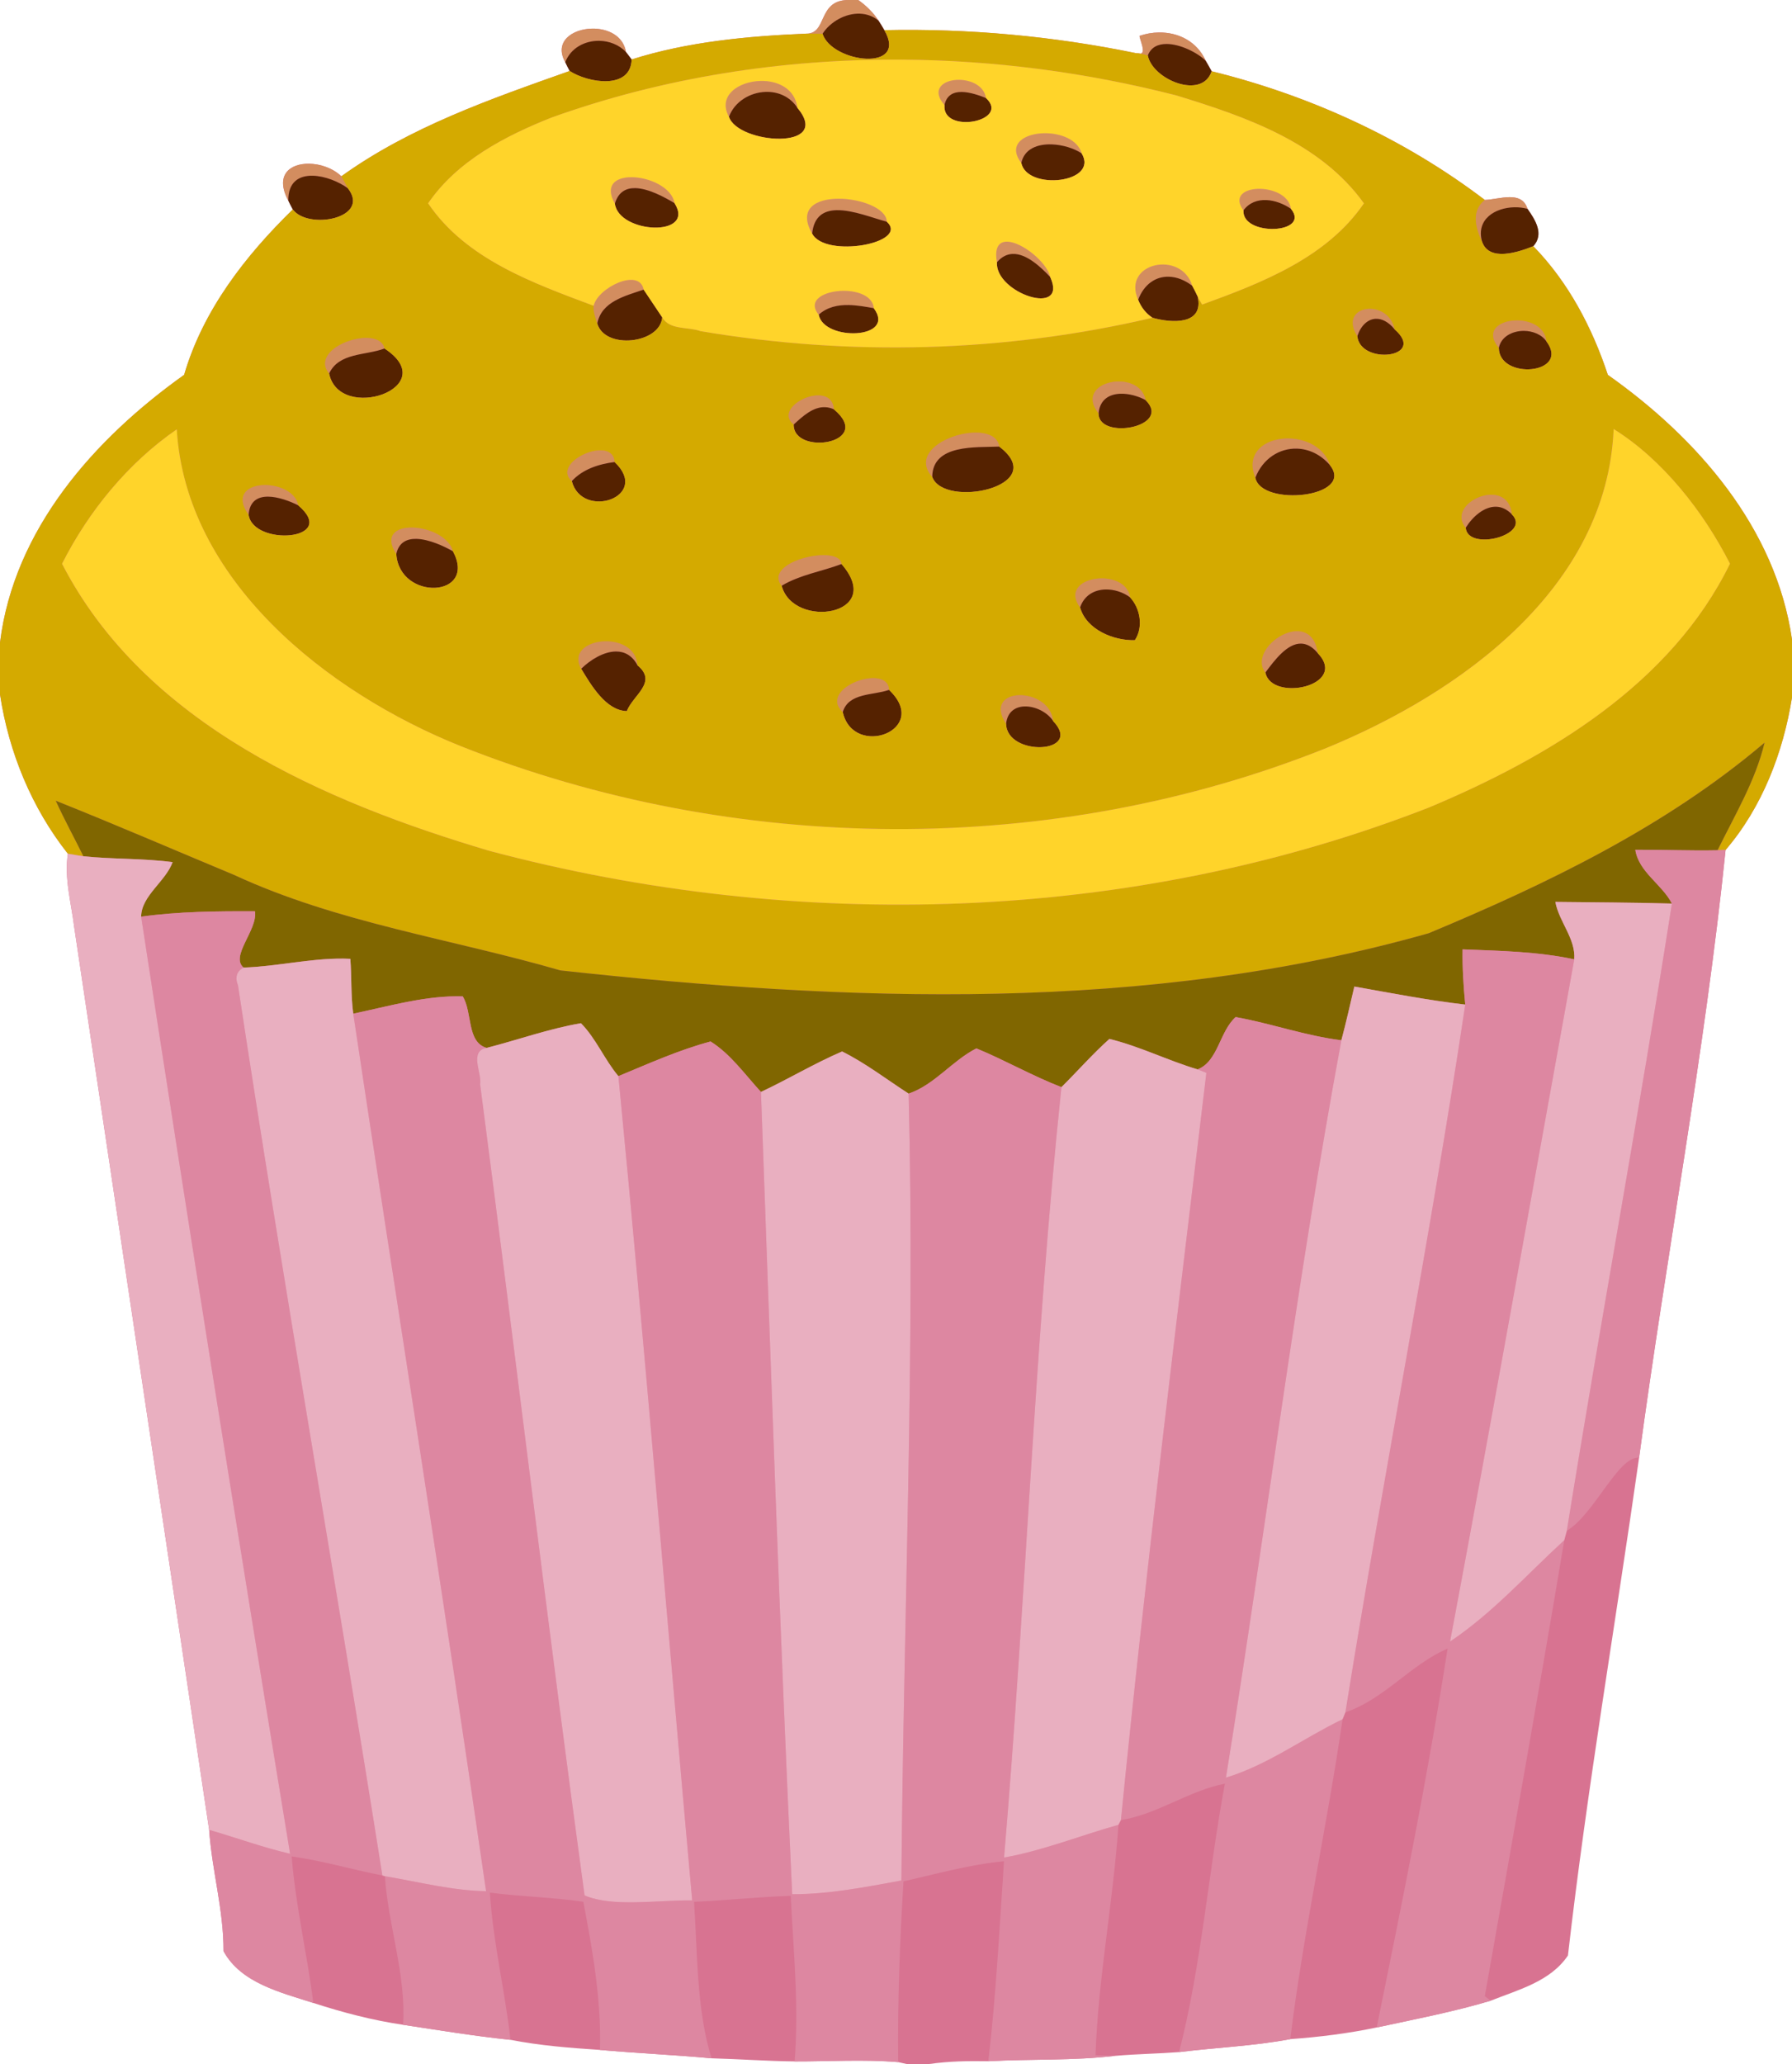
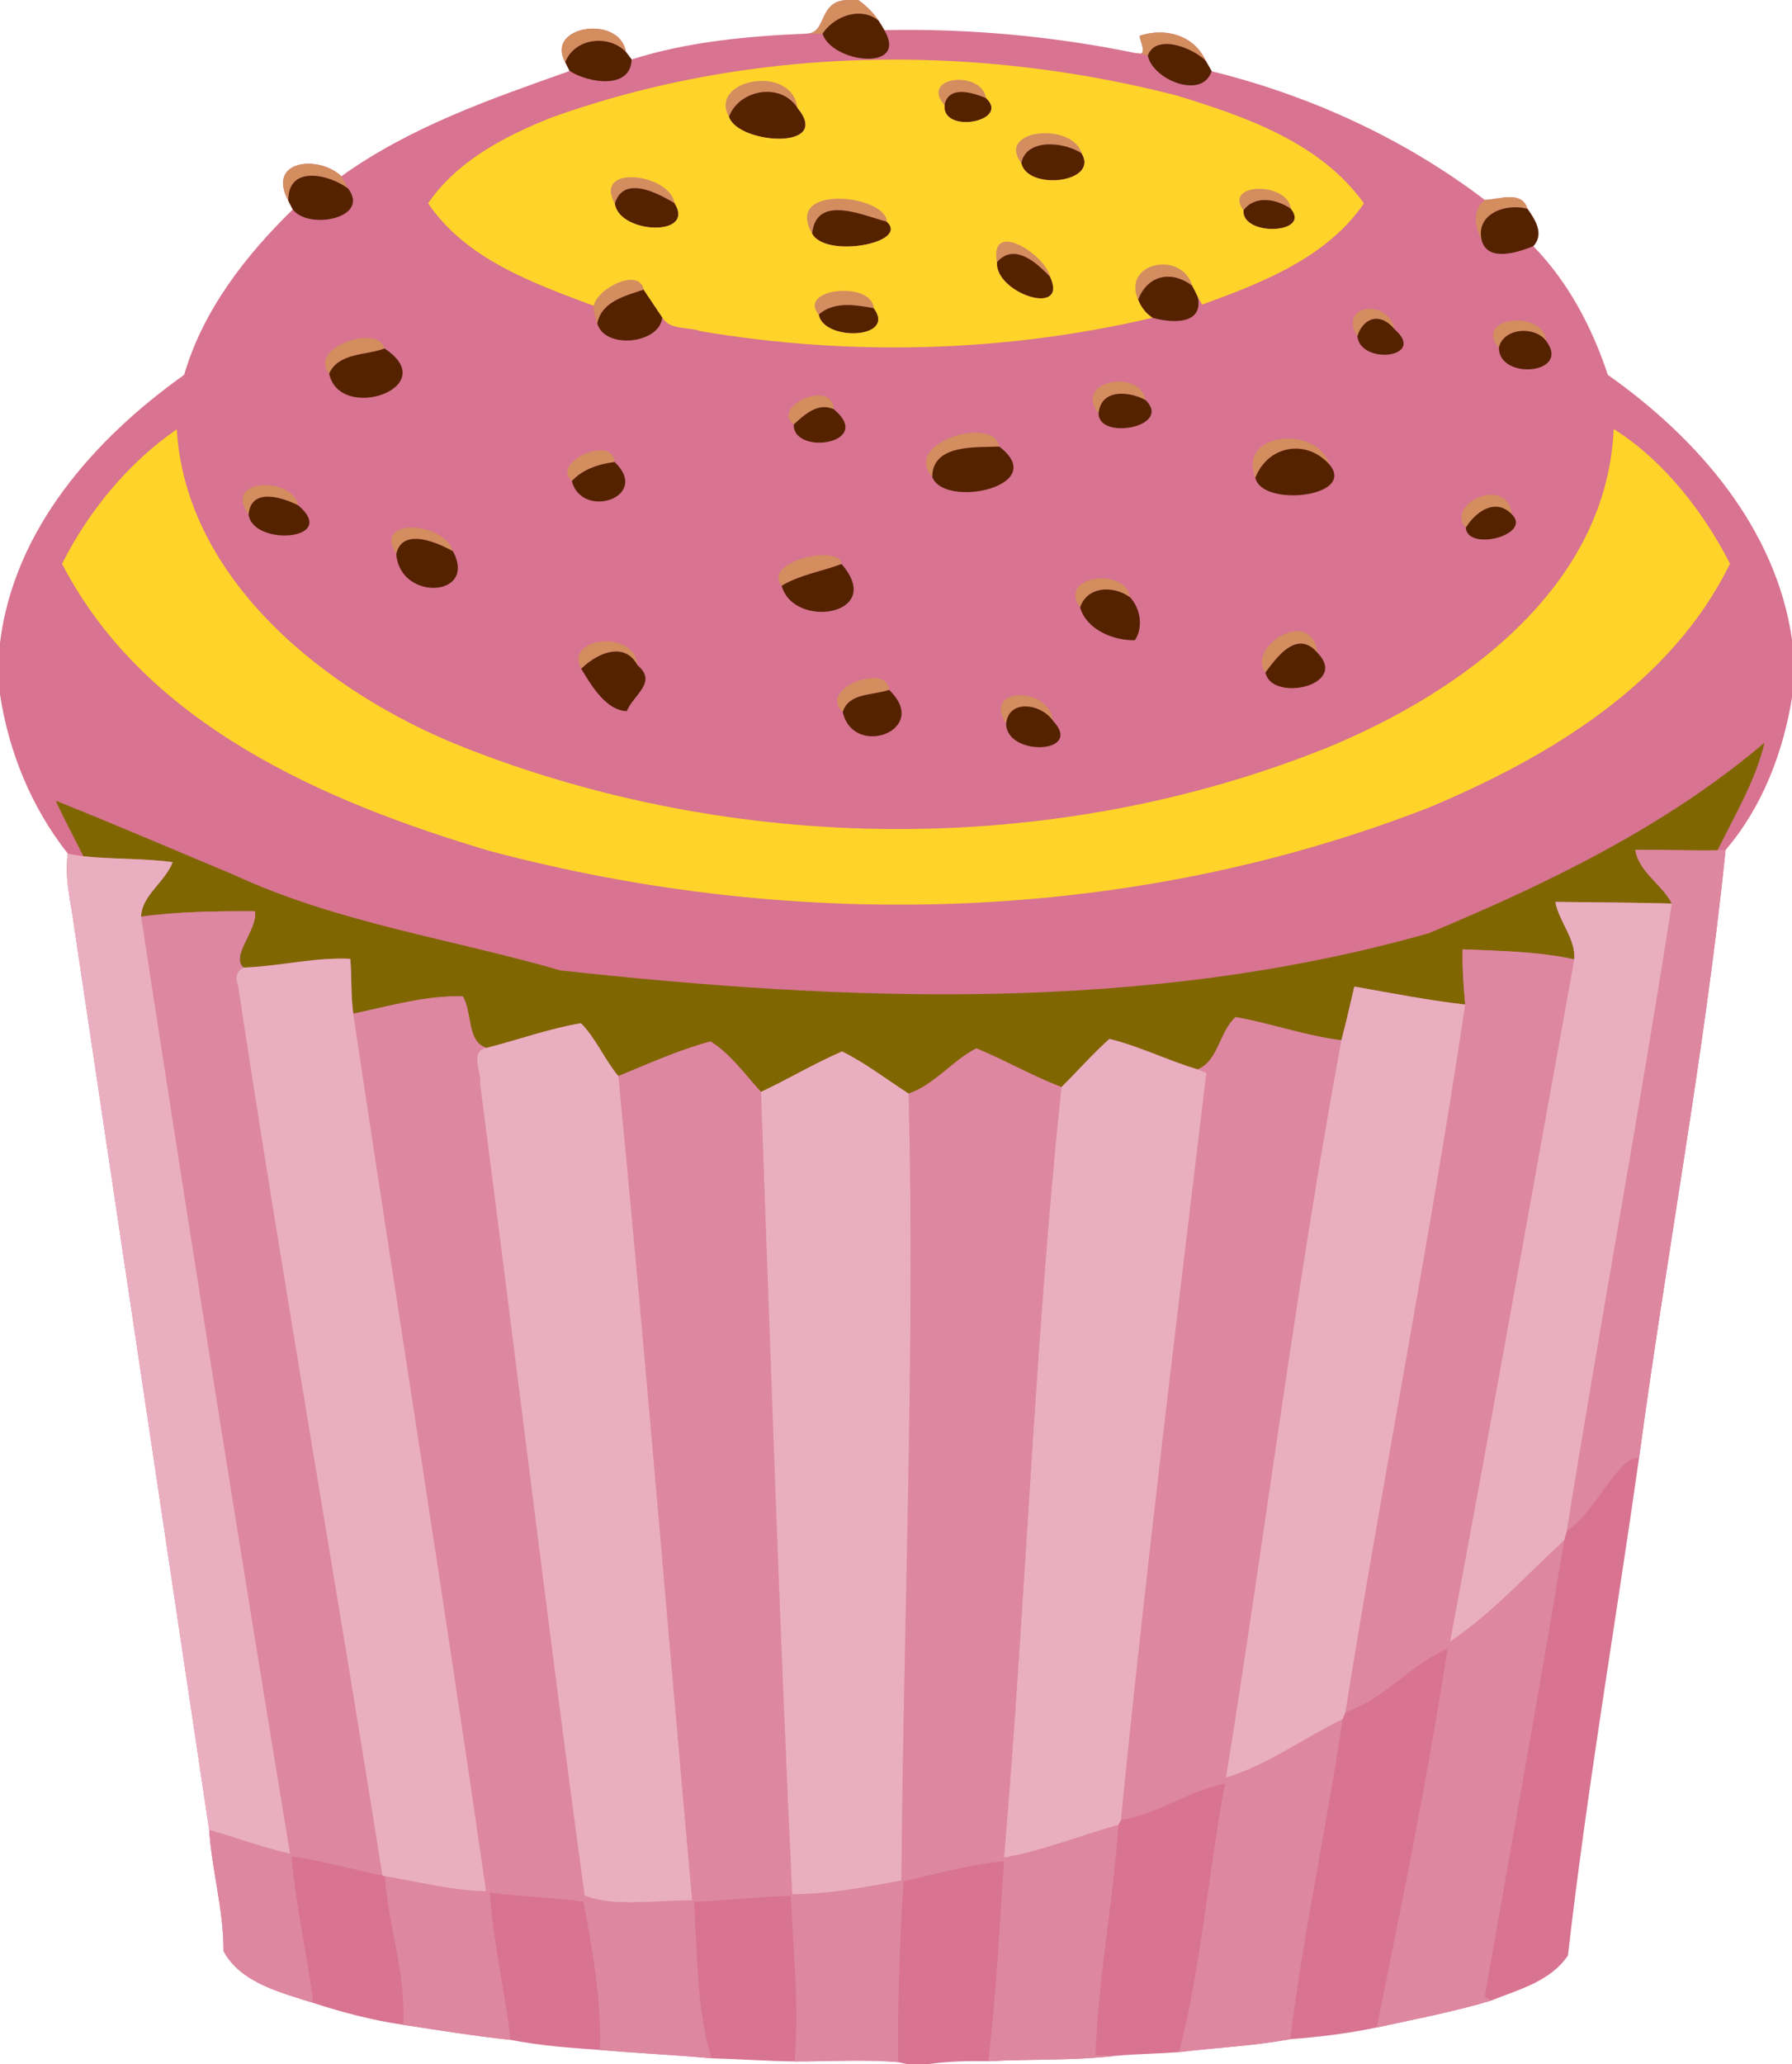
<svg xmlns="http://www.w3.org/2000/svg" width="582pt" height="670pt" version="1.1" viewBox="0 0 582 670">
  <path d="m275.31 0c-9.83 0.21-6.579 10.96-13.419 10.92-19.04 0.81-38.54 2.6-56.75 8.38-0.61-0.82-1.23-1.63-1.85-2.43-0.879-5.355-6.041-7.668-11.009-7.577-6.388 0.117-12.459 4.207-8.702 10.906 0.46 0.96 0.93 1.901 1.43 2.841-25.65 9.08-51.859 18.159-74.159 34.189-2.692-2.614-6.795-4.033-10.494-4.081-6.164-0.08-11.203 3.648-6.716 12.011 0.45 0.96 0.94 1.901 1.45 2.831-15.379 15.021-29.15 32.66-35.29 53.69-29.14 20.75-55.23 50.08-59.8 86.9v16.841c2.86 18.77 10.251 36.779 22.041 51.709-1.22 7.98 1.08 15.871 2.05 23.761 14.59 97.71 29.239 195.41 43.839 293.11 0.89 13.2 4.741 26.099 4.661 39.359 5.67 10.4 18.609 13.4 29.169 16.82 9.51 3.09 19.231 5.641 29.141 7.091 11.61 1.75 23.201 3.67 34.891 4.88 9.58 1.89 19.329 2.63 29.059 3.28 12.07 1.08 24.18 1.59 36.25 2.72 8.99 0.24 17.959 0.919 26.959 1.009 11.21 0.03 22.46-0.719 33.65 0.231 0.69 0.15 2.051 0.459 2.731 0.609h7.359c6.35-0.91 12.77-1.02 19.18-0.9 13.76-0.76 27.711-0.149 41.361-1.759 6.85-0.6 13.74-0.68 20.6-1.2 12.02-1.5 24.189-1.971 36.109-4.211 9.43-0.68 18.82-1.849 28.07-3.789 12.4-2.67 24.879-5.071 37.039-8.691 8.96-3.57 19.38-6.21 25.07-14.67 6.2-54.05 15.461-107.75 23.111-161.62 8.84-65.64 21.429-132.25 28.089-197.26 11.87-13.81 18.71-31.65 21.57-49.5v-18.791c-5.22-36.26-30.799-65.449-59.809-85.919-5.1-15.37-12.791-30.06-24.211-41.77 3.59-3.95 0.63-8.55-1.88-12.12-0.955-3.05-3.223-3.814-5.852-3.797-2.629 0.018-5.619 0.817-8.019 0.897-26.22-19.93-56.8-33.91-88.72-41.77-0.63-1.14-1.249-2.29-1.919-3.4-2.805-6.27-8.879-9.266-15.212-9.183-2.111 0.028-4.25 0.398-6.308 1.103 0.282 1.759 2.115 5.387 0.352 5.786 0-6.08e-4 -8e-3 -9.6e-4 -0.011-0.002-0.516-0.086-1.036-0.155-1.559-0.194-26.77-5.51-54.341-8.04-81.641-7.45-0.61-1.04-1.2-2.091-1.88-3.081-1.72-2.66-4.02-4.879-6.59-6.709z" fill="#d87391" />
  <path d="m275.31 0c-9.83 0.21-6.579 10.96-13.419 10.92 1.75-0.02 3.5 0.009 5.25 0.039 3.71-5.73 12.479-8.98 18.189-4.25-1.72-2.66-4.019-4.879-6.589-6.709h-3.431zm-83.03 9.294c-6.39 0.117-12.46 4.207-8.7 10.906 3-7.87 14.101-9.16 19.711-3.33-0.879-5.355-6.041-7.668-11.009-7.577zm184.1 1.253c-2.111 0.028-4.25 0.398-6.308 1.103 0.282 1.759 2.115 5.387 0.352 5.786 0.801 0.134 1.593 0.319 2.369 0.573 2.77-7.24 14.61-2.44 18.8 1.72-2.805-6.27-8.879-9.266-15.212-9.183zm-5.956 6.889c-0.52-0.087-1.044-0.156-1.572-0.195 0.709 0.235 1.21 0.277 1.572 0.195zm-58.9 8.483c-4.963-0.055-9.345 2.901-4.772 8.211 1.35-6.55 9.01-4.079 13.47-2.309-0.626-3.994-4.838-5.859-8.698-5.902zm-64.511 0.356c-7.112 0.163-14.046 4.772-10.261 11.645 3.23-8.81 16.71-11.37 22.22-2.93-0.79-6.278-6.43-8.841-11.96-8.715zm92.39 16.97c-6.547 0.012-12.397 3.471-7.7 9.675 1.7-8.21 14.069-6.84 19.609-3.12-1.304-4.489-6.817-6.564-11.909-6.555zm-239.04 9.903c-6.164-0.08-11.203 3.648-6.716 12.011-0.21-11.58 12.92-8.71 19.35-4.03-0.73-1.29-1.431-2.6-2.141-3.9-2.692-2.614-6.795-4.033-10.494-4.081zm104.66 4.377c-5.041 0.013-8.722 2.57-5.328 8.584 2.75-9.36 13.889-3.44 19.389-0.15-0.887-5.196-8.347-8.449-14.061-8.434zm203.6 3.778c-4.537 0.119-8.096 2.482-4.781 6.977 3.78-5.07 10.81-3.659 15.43-0.489-0.595-4.48-6.111-6.606-10.648-6.487zm81.626 2.7c-2.629 0.018-5.619 0.817-8.019 0.897-4.47 3.61-3.019 8.98-0.909 13.52-2.48-8.92 7.6-12.59 14.78-10.62-0.955-3.05-3.223-3.814-5.852-3.797zm-217.95 0.506c-7.206 0.02-13.217 3.171-8.542 11.311 1.33-12.97 16.601-5.821 24.261-3.841-0.11-4.38-8.512-7.49-15.719-7.47zm54.725 13.939c-2.523-9e-3 -4.113 1.808-3.247 6.672 5.63-6.53 13.07 0.309 17.32 4.839-1.037-4.823-9.257-11.494-14.073-11.511zm50.775 7.411c-5.774-0.08-11.332 4.286-8.161 11.441 3.06-8.13 10.969-9.63 17.589-4.5-1.426-4.749-5.478-6.886-9.428-6.941zm-172.84 4.991c-4.524-0.012-11.232 4.343-12.153 8.42-0.14 1.98 0.551 3.88 1.161 5.73 1.4-7.2 9.149-8.931 15.059-10.991-0.406-2.247-2.011-3.154-4.067-3.159zm68.986 3.561c-6.07 0.027-12.001 2.937-8.058 7.73 4.95-4.42 11.899-3.171 17.889-2.091-0.306-3.938-5.11-5.66-9.831-5.639zm171.1 5.847c-4.228-0.088-7.831 3.155-4.231 8.842 2-6.03 7.43-7.88 12.13-2.17-0.945-4.519-4.61-6.603-7.898-6.672zm47.747 3.761c-5.603-0.056-10.755 3.283-6.019 8.891 1.26-6.43 11.78-7.349 15.47-2.069-0.464-4.681-5.094-6.779-9.452-6.822zm-374.24 5.689c-6.957 0.19-16.475 5.607-11.677 11.533 3.21-6.85 11.861-5.791 17.991-8.111-0.519-2.516-3.152-3.508-6.314-3.422zm244.68 14.131c-5.807 0.049-11.436 4.082-6.461 10.341 0.72-8 9.871-7.26 15.291-4.28-0.8-4.262-4.856-6.094-8.83-6.061zm-97.212 4.52c-5.552-0.204-13.301 5.346-8.269 9.45 3.64-3.36 7.9-7.26 13.07-4.93-0.209-3.147-2.278-4.428-4.802-4.52zm50.798 12.073c-8.743 0.031-20.91 6.626-14.077 14.347 0.14-10.71 14.2-9.469 21.77-9.809-0.453-3.209-3.72-4.552-7.694-4.537zm101.6 1.906c-7.292-0.065-14.046 4.395-10.733 12.731 4.11-10.55 16.739-12.771 24.239-4.061-1.837-5.832-7.835-8.62-13.506-8.67zm-223.65 3.848c-5.709 0.144-13.858 5.707-9.08 9.983 3.54-3.88 8.819-5.551 13.909-6.191-0.144-2.803-2.235-3.857-4.83-3.792zm-108.92 11.28c-5.341 0.085-9.694 3.185-5.125 9.634 0.63-8.91 10.78-5.74 16.12-3.05-0.802-4.388-6.283-6.66-10.995-6.584zm398.09 3.156c-5.704 0.234-12.116 5.625-7.922 10.669 3.36-5.35 9.74-9.731 14.98-4.331-0.469-4.763-3.636-6.478-7.058-6.338zm-349.95 10.639c-5.264-0.126-9.223 2.459-5.298 8.559 1.88-8.61 13.189-3.84 18.419-0.85-1.29-4.745-7.857-7.583-13.12-7.709zm133.32 8.95c-7.203 0.068-17.818 4.429-13.459 9.916 5.94-3.57 13.021-4.62 19.441-7.05-0.138-2.041-2.707-2.897-5.981-2.866zm90.098 7.533c-5.616 0.165-10.828 3.658-6.638 9.412 2.41-7.06 10.999-7.101 16.239-3.261-0.621-4.397-5.233-6.28-9.602-6.152zm63.484 17.148c-6.37 0.293-14.034 8.052-9.933 13.394 4.19-5.66 10.5-13.931 17-6.291-0.749-5.362-3.731-7.257-7.067-7.103zm-224.45 3.28c-5.597 0.157-10.732 3.497-7.688 8.905 4.98-4.91 13.98-9.13 18.28-1.12-0.356-5.583-5.654-7.923-10.592-7.784zm87.022 11.944c-6.337 0.08-15.461 5.63-9.769 11.02 1.9-6.37 10.01-5.369 15.03-7.209-0.075-2.753-2.38-3.847-5.261-3.811zm47.54 5.55c-4.662 0.12-8.199 3.184-4.259 9.289 0.86-8.34 11.689-6.379 15.269-0.909-0.56-5.675-6.347-8.5-11.009-8.38z" fill="#d38d5f" />
  <path d="m279.33 4.445c-4.7-0.192-9.64 2.575-12.19 6.514 3.07 9.49 28.009 12.501 20.069-1.169-0.61-1.04-1.2-2.091-1.88-3.081-1.784-1.478-3.867-2.177-6.002-2.264zm-84.683 8.808c-4.648-0.08-9.284 2.274-11.066 6.947 0.46 0.96 0.93 1.901 1.43 2.841 6.04 3.91 19.841 6.169 20.131-3.741-0.61-0.82-1.23-1.63-1.85-2.43-2.279-2.368-5.465-3.563-8.645-3.617zm184.2 1.022c-2.708-0.003-5.022 1.019-6.061 3.734 1.44 7.76 17.619 14.53 20.719 5.12-0.63-1.14-1.249-2.29-1.919-3.4-2.619-2.6-8.226-5.45-12.739-5.455zm-130.16 15.556c-5.06 0.155-10.121 3.133-11.938 8.089 2.93 8.9 33.88 11.06 22.22-2.93-2.411-3.692-6.347-5.28-10.283-5.159zm63.631 0.023c-2.641-0.02-4.894 1-5.569 4.275-0.81 9.58 21.62 5.231 13.47-2.309-2.23-0.885-5.26-1.946-7.902-1.966zm29.264 17.017c-4.594-0.157-8.927 1.43-9.883 6.048 1.89 9.04 25.339 6.53 19.609-3.12-2.424-1.627-6.154-2.806-9.727-2.928zm-239.98 10.173c-4.414-0.109-8.066 1.964-7.955 8.116 0.45 0.96 0.94 1.901 1.45 2.831 5.04 6.77 25.44 2.839 17.9-6.861-3.014-2.194-7.501-3.99-11.395-4.086zm104.66 4.023c-2.946-0.04-5.447 1.24-6.564 5.042 1.29 9.78 26.339 11 19.389-0.15-3.266-1.953-8.52-4.833-12.825-4.892zm204.99 3.878c-2.808-0.115-5.51 0.799-7.4 3.334-0.55 8.58 22.04 7.681 15.43-0.489-2.31-1.585-5.222-2.73-8.03-2.845zm80.617 2.339c-6.276 0.107-12.552 3.888-10.538 11.136 2.26 6.61 11.619 3.5 16.659 1.5 3.59-3.95 0.63-8.55-1.88-12.12-1.346-0.369-2.794-0.54-4.242-0.516zm-220.15 0.948c-4.114 0.09-7.365 1.913-7.947 7.588 4.2 8.14 31.771 3.119 24.261-3.841-4.309-1.114-11.025-3.863-16.314-3.747zm57.142 14.202c-1.758 0.07-3.485 0.849-5.069 2.686-0.67 10.06 23.22 17.969 17.32 4.839-3.055-3.256-7.758-7.705-12.252-7.525zm50.714 7.392c-4.202-0.098-8.009 2.392-9.922 7.473 0.93 2.39 2.499 4.44 4.659 5.85 6.36 1.81 16.769 2.34 14.659-6.92-0.57-1.15-1.1-2.32-1.73-3.43-2.482-1.924-5.146-2.914-7.667-2.973zm-170.53 4.183c-5.91 2.06-13.659 3.791-15.059 10.991 2.43 8.57 20.36 6.62 21.1-1.97-1.99-3.03-4.051-6-6.041-9.02zm66.584 5.014c-3.523-0.062-6.939 0.631-9.723 3.117 1.61 8.72 25.399 8.029 17.889-2.091-2.621-0.472-5.425-0.978-8.166-1.027zm171.1 4.47c-2.555 0.145-4.766 2.214-5.891 5.606 0.87 9.49 22.7 7.11 12.13-2.17-2.056-2.498-4.252-3.549-6.239-3.436zm48.122 3.919c-3.705 7e-3 -7.344 1.88-8.053 5.497 0.04 10.57 23.34 8.561 15.47-2.069-1.614-2.31-4.536-3.434-7.417-3.428zm-369.96 5.717c-6.13 2.32-14.781 1.261-17.991 8.111 3.27 16.13 37.231 4.539 17.991-8.111zm238.96 14.689c-3.575 0.126-6.648 1.861-7.053 6.361-0.08 8.84 24.071 4.44 15.291-4.28-2.371-1.304-5.457-2.179-8.238-2.081zm-95.817 4.362c-3.932-0.188-7.299 2.898-10.256 5.628-0.17 10.23 26.32 6.19 13.07-4.93-0.969-0.437-1.907-0.655-2.814-0.698zm56.505 12.789c-7.57 0.34-21.63-0.901-21.77 9.809 3.72 10.44 38.74 3.121 21.77-9.809zm96.644 0.661c-5.59-0.153-11.033 3.175-13.474 9.439 1.96 9.58 32.499 6.379 24.239-4.061-3.047-3.538-6.941-5.273-10.766-5.378zm-221.56 4.35c-5.09 0.64-10.369 2.311-13.909 6.191 3.32 12.71 25.829 5.139 13.909-6.191zm-112.58 11.24c-3.284-0.015-5.979 1.42-6.294 5.875 1.48 10.32 29.52 8.37 16.12-3.05-2.67-1.345-6.543-2.81-9.827-2.825zm398.86 3.269c-3.813-0.102-7.551 3.119-9.861 6.797 0.58 7.82 21.65 2.379 14.98-4.331-1.637-1.688-3.385-2.419-5.119-2.466zm-350.61 10.439c-3.134-0.086-5.76 1.121-6.583 4.888 1 15.36 26.439 14.27 18.419-0.85-2.942-1.682-7.807-3.927-11.836-4.037zm138.02 8.158c-6.42 2.43-13.501 3.48-19.441 7.05 3.8 14.25 33.951 9.63 19.441-7.05zm85.716 8.27c-3.57 0.088-6.88 1.838-8.236 5.809 2.04 7.29 10.989 10.84 17.789 10.65 2.81-4.19 1.81-10.291-1.55-13.911-2.292-1.68-5.226-2.617-8.003-2.548zm63.558 17.566c-4.485-0.112-8.593 5.305-11.605 9.373 1.91 9.71 27.16 4.369 17-6.291-1.828-2.149-3.64-3.039-5.395-3.083zm-222.52 2.562c-3.966 0.013-8.34 2.686-11.297 5.602 3.26 5.4 8.069 13.57 14.809 13.75 2.06-5.27 10.11-9.37 3.47-14.87-1.747-3.254-4.269-4.49-6.983-4.481zm88.673 12.452c-5.02 1.84-13.13 0.839-15.03 7.209 3.45 15.26 28.8 5.851 15.03-7.209zm44.028 5.381c-3.011 0.082-5.605 1.728-6.008 5.638 0.26 10.79 25.329 9.721 15.269-0.909-1.902-2.906-5.849-4.822-9.261-4.728z" fill="#520" />
-   <path d="m287.21 9.79c27.3-0.59 54.87 1.94 81.64 7.45 1.34 0.1 2.66 0.35 3.94 0.77 1.44 7.76 17.62 14.53 20.72 5.12 31.92 7.86 62.5 21.84 88.72 41.77-4.47 3.61-3.02 8.98-0.91 13.52 2.26 6.61 11.62 3.5 16.66 1.5 11.42 11.71 19.11 26.4 24.21 41.77 29.01 20.47 54.59 49.66 59.81 85.92v18.79c-2.86 17.85-9.7 35.69-21.57 49.5-0.66 0.02-1.96 0.08-2.61 0.11 5.59-11.42 12.26-22.43 15.27-34.94-32.05 27.23-70.46 45.77-109.1 61.88-91.64 25.98-188.2 22.33-281.98 12.06-35.35-10.24-72.43-15.44-106.01-31.01-19.29-8.04-38.49-16.33-57.89-24.07 2.77 6.12 6.02 12.01 8.98 18.03-1.69-0.25-3.36-0.55-5.05-0.83-11.79-14.93-19.18-32.94-22.04-51.71v-16.84c4.57-36.82 30.66-66.15 59.8-86.9 6.14-21.03 19.91-38.67 35.29-53.69 5.04 6.77 25.44 2.84 17.9-6.86-0.73-1.29-1.43-2.6-2.14-3.9 22.3-16.03 48.51-25.11 74.16-34.19 6.04 3.91 19.84 6.17 20.13-3.74 18.21-5.78 37.71-7.57 56.75-8.38 1.75-0.02 3.5 0.01 5.25 0.04 3.07 9.49 28.01 12.5 20.07-1.17m-108.07 28.36c-15.17 6.02-30.67 14.08-40.1 27.85 12.28 18.14 34.04 25.87 53.77 33.27-0.14 1.98 0.55 3.88 1.16 5.73 2.43 8.57 20.36 6.62 21.1-1.97 2.47 4.23 8.43 2.99 12.43 4.46 48.55 8.24 98.87 6.92 146.8-4.34 6.36 1.81 16.77 2.34 14.66-6.92 0.44 0.9 0.93 1.78 1.47 2.64 19.36-7.02 40.49-15.21 52.54-32.86-14.18-19.81-38.58-28.22-60.97-35.05-66.22-16.98-138.31-15.96-202.86 7.19m261.68 70.95c0.87 9.49 22.7 7.11 12.13-2.17-2.16-10.33-18.53-7.94-12.13 2.17m45.96 3.81c0.04 10.57 23.34 8.56 15.47-2.07-1.06-10.7-23.89-7.9-15.47 2.07m-379.9 8.33c3.27 16.13 37.23 4.54 17.99-8.11-1.66-8.05-24.97-0.51-17.99 8.11m249.9 12.94c-0.08 8.84 24.07 4.44 15.29-4.28-1.97-10.49-23.67-6.26-15.29 4.28m-99.02 3.63c-0.17 10.23 26.32 6.19 13.07-4.93-0.67-10.07-20.39-1.04-13.07 4.93m-200.36 1.56c-15.77 10.86-28.63 26.55-37.26 43.64 26.92 52.09 85.16 77.26 138.7 93.17 99.75 26.59 208.76 23.59 305.28-14.06 38.82-16.28 78.6-40.03 97.73-79.13-8.63-16.99-21.95-33.88-37.78-43.72-2.18 51.55-49.59 85.6-93.27 103.53-88.97 35.63-192.11 34.75-281.05-0.55-43.77-17.51-89.43-53.95-92.35-102.88m245.35 15.41c3.72 10.44 38.74 3.12 21.77-9.81-1.45-10.27-31.71-1.42-21.77 9.81m104.94 0.29c1.96 9.58 32.5 6.38 24.24-4.06-4.2-13.33-30.13-10.76-24.24 4.06m-222 1.1c3.32 12.71 25.83 5.14 13.91-6.19-0.46-8.97-20.86-0.03-13.91 6.19m-104.96 10.93c1.48 10.32 29.52 8.37 16.12-3.05-1.71-9.36-24.72-9.09-16.12 3.05m395.29 4.19c0.58 7.82 21.65 2.38 14.98-4.33-1.25-12.7-21.69-3.74-14.98 4.33m-347.33 8.53c1 15.36 26.44 14.27 18.42-0.85-2.58-9.49-26.27-11.35-18.42 0.85m125.16 10.32c3.8 14.25 33.95 9.63 19.44-7.05-0.44-6.53-25.78-0.93-19.44 7.05m96.92 7.03c2.04 7.29 10.99 10.84 17.79 10.65 2.81-4.19 1.81-10.29-1.55-13.91-1.42-10.05-23.69-6.97-16.24 3.26m60.19 21.13c1.91 9.71 27.16 4.37 17-6.29-2.18-15.6-23.25-1.85-17 6.29m-222.21-1.21c3.26 5.4 8.07 13.57 14.81 13.75 2.06-5.27 10.11-9.37 3.47-14.87-0.76-11.91-24.01-9.06-18.28 1.12m84.94 14.06c3.45 15.26 28.8 5.85 15.03-7.21-0.24-8.81-23.31-0.63-15.03 7.21m53.05 3.81c0.26 10.79 25.33 9.72 15.27-0.91-1.12-11.35-23.15-11.3-15.27 0.91z" fill="#d4aa00" />
  <path d="m292.84 19.356c-38.7-0.247-77.39 5.772-113.7 18.794-15.17 6.02-30.67 14.08-40.1 27.85 12.28 18.14 34.039 25.87 53.769 33.27 1.34-5.93 14.92-12.451 16.22-5.261 1.99 3.02 4.051 5.99 6.041 9.02 2.47 4.23 8.43 2.991 12.43 4.461 48.55 8.24 98.87 6.919 146.8-4.341-2.16-1.41-3.729-3.46-4.659-5.85-5.34-12.05 14.079-16.19 17.589-4.5 0.63 1.11 1.16 2.28 1.73 3.43 0.44 0.9 0.93 1.781 1.47 2.641 19.36-7.02 40.491-15.211 52.541-32.861-14.18-19.81-38.58-28.22-60.97-35.05-28.971-7.429-59.066-11.411-89.161-11.603zm18.683 6.562c3.86 0.043 8.073 1.907 8.698 5.902 8.15 7.54-14.28 11.889-13.47 2.309-4.573-5.31-0.192-8.266 4.772-8.211zm-64.511 0.356c5.532-0.126 11.172 2.438 11.959 8.716 11.66 13.99-19.29 11.83-22.22 2.93-3.786-6.874 3.148-11.483 10.261-11.645zm92.39 16.971c5.092-0.009 10.606 2.066 11.909 6.555 5.73 9.65-17.719 12.16-19.609 3.12-4.697-6.204 1.153-9.663 7.7-9.675zm-134.38 14.28c5.713-0.015 13.174 3.239 14.061 8.434 6.95 11.15-18.099 9.93-19.389 0.15-3.394-6.014 0.287-8.571 5.328-8.584zm203.6 3.778c4.537-0.119 10.053 2.007 10.648 6.487 6.61 8.17-15.98 9.069-15.43 0.489-3.315-4.495 0.244-6.858 4.781-6.977zm-136.32 3.206c7.206-0.02 15.609 3.09 15.719 7.47 7.51 6.96-20.061 11.981-24.261 3.841-4.675-8.14 1.336-11.291 8.542-11.311zm54.725 13.939c4.817 0.017 13.036 6.688 14.073 11.511 5.9 13.13-17.99 5.221-17.32-4.839-0.866-4.864 0.724-6.681 3.247-6.672zm-53.078 15.962c4.721-0.021 9.525 1.702 9.831 5.639 7.51 10.12-16.279 10.811-17.889 2.091-3.943-4.793 1.988-7.703 8.058-7.73zm250.13 44.86c-2.18 51.55-49.59 85.6-93.27 103.53-88.97 35.63-192.11 34.75-281.05-0.55-43.77-17.51-89.43-53.95-92.35-102.88-15.77 10.86-28.629 26.549-37.259 43.639 26.92 52.09 85.16 77.26 138.7 93.17 99.75 26.59 208.76 23.591 305.28-14.059 38.82-16.28 78.6-40.03 97.73-79.13-8.63-16.99-21.95-33.88-37.78-43.72z" fill="#ffd42a" />
  <path d="m463.99 302.95c38.64-16.11 77.05-34.65 109.1-61.88-3.01 12.51-9.68 23.52-15.27 34.94-8.91 0.19-17.82-0.21-26.71-0.16 1.11 7.23 8.66 11.19 11.89 17.46-12.62-0.36-25.25-0.38-37.86-0.54 1.19 6.45 6.66 11.97 6.14 18.64-11.91-2.54-24.14-2.75-36.26-3.24-0.09 5.98 0.27 11.97 0.86 17.93-12.1-1.4-24.05-3.73-36.02-5.86-1.37 5.82-2.67 11.66-4.22 17.44-11.67-1.44-22.79-5.46-34.32-7.53-5.27 4.68-5.67 14.38-12.37 16.99-9.68-2.89-18.85-7.51-28.64-9.89-5.49 4.91-10.35 10.47-15.58 15.65-9.45-3.65-18.28-8.73-27.62-12.58-7.9 4.01-13.52 11.77-22.01 14.69-7.16-4.63-13.95-9.88-21.6-13.69-9.02 3.87-17.47 8.97-26.36 13.14-5.18-5.63-9.84-12.3-16.36-16.38-10.25 2.73-20.12 7.19-29.94 11.25-4.53-5.38-7.23-12.18-12.16-17.18-10.39 1.77-20.41 5.4-30.63 8.01-6.53-1.86-4.56-11.52-7.77-16.72-12.03-0.35-23.84 3.17-35.55 5.61-0.81-5.92-0.49-11.89-0.95-17.81-11.63-0.56-23.07 2.46-34.67 2.84-4.46-3.65 4.63-12.22 3.71-18.26-12.34-0.06-24.73 0.05-36.98 1.74 0.04-6.76 7.96-11.42 10.22-17.7-9.61-1.27-19.34-0.9-28.97-1.9-2.96-6.02-6.21-11.91-8.98-18.03 19.4 7.74 38.6 16.03 57.89 24.07 33.58 15.57 70.66 20.77 106.01 31.01 93.78 10.27 190.34 13.92 281.98-12.06z" fill="#806600" />
  <path d="m531.11 275.85c1.11 7.23 8.661 11.189 11.891 17.459-10.63 67.95-23.19 135.68-34.13 203.6 9.06-5.5 16.61-24.23 23.47-23.75 8.84-65.64 21.429-132.25 28.089-197.26-0.66 0.02-1.959 0.079-2.609 0.109-8.91 0.19-17.821-0.209-26.711-0.159zm-448.29 19.97c-12.34-0.06-24.73 0.049-36.98 1.739 15.58 101.49 31.69 202.9 48.38 304.2-8.91-2.05-17.511-5.239-26.291-7.759 0.89 13.2 4.741 26.099 4.661 39.359 5.67 10.4 18.609 13.4 29.169 16.82-1.99-15.9-5.77-31.579-7.03-47.559 9.95 1.37 19.6 4.26 29.45 6.18-15.23-96.35-32.28-192.43-46.88-288.89-1.05-2.69-0.451-4.64 1.809-5.83-4.46-3.65 4.631-12.219 3.711-18.259zm392.2 12.35c-0.09 5.98 0.269 11.97 0.859 17.93-11.5 76.78-26.65 153.06-38.92 229.73 12.56-4.19 21.301-15.62 33.181-20.67-6.38 41.2-14.69 82.131-23.02 122.98 12.4-2.67 24.879-5.071 37.039-8.691-0.48-0.37-1.45-1.1-1.93-1.47 8.71-49.31 17.571-98.619 25.811-148.01-12.18 11.16-23.27 23.66-37.1 32.9 13.87-73.74 26.959-147.64 40.339-221.46-11.91-2.54-24.139-2.749-36.259-3.239zm-326.99 15.248c-11.253 0.107-22.319 3.344-33.297 5.631 14.25 94.95 29.441 189.85 43.141 284.85-11.11-0.19-21.951-3.03-32.861-4.87 1.05 16.18 6.941 32.001 5.891 48.241 11.61 1.75 23.201 3.67 34.891 4.88-1.81-15.99-5.681-31.71-6.691-47.78 10.08 1.3 20.281 1.499 30.341 2.959 3.02 15.71 5.899 32.14 5.409 48.1 12.07 1.08 24.18 1.59 36.25 2.72-4.89-15.55-4.561-34.03-5.691-50.8 10.47-0.44 20.94-1.601 31.4-1.941 0.87 17.87 2.71 35.88 1.25 53.75 11.21 0.03 22.46-0.719 33.65 0.231-0.22-19.37 0.52-39.171 1.72-58.681 10.79-2.43 21.591-5.499 32.641-6.519-1.47 21.65-2.551 43.349-5.091 64.909 13.76-0.76 27.711-0.149 41.361-1.759-1.63-0.04-4.901-0.13-6.541-0.17 0.83-25.03 5.761-49.8 7.441-74.8-12.4 3.46-24.45 8.36-37.15 10.62 7.1-83.24 9.899-167.21 18.639-250.09-9.45-3.65-18.28-8.73-27.62-12.58-7.9 4.01-13.519 11.769-22.009 14.689 2.12 84.05-1.67 170.5-2.35 255.43-11.7 2.13-23.54 4.49-35.47 4.45-4.11-86.76-6.979-173.63-10.139-260.43-5.18-5.63-9.841-12.3-16.361-16.38-10.25 2.73-20.119 7.19-29.939 11.25 8.71 89.09 15.919 178.4 23.969 267.56-11.18-0.15-25.719 2.31-34.959-1.6-11.98-87.63-22.43-175.56-33.92-263.29 0.61-3.7-3.66-10.831 2.12-11.841-6.53-1.86-4.56-11.519-7.77-16.719-0.752-0.022-1.503-0.029-2.253-0.022zm253.29 6.73c-5.27 4.68-5.67 14.381-12.37 16.991 0.96 0.34 1.91 0.719 2.85 1.139-9.66 80.78-19.7 161.6-27.75 242.54 11.88-1.89 22.08-9.56 33.77-11.82-5.39 28.91-7.6 58.841-14.88 87.141 12.02-1.5 24.189-1.971 36.109-4.211 4.28-34.81 11.941-69.14 16.991-103.85-12.69 6.11-24.331 14.871-37.891 18.961 12.87-79.68 22.771-160.14 37.491-239.36-11.67-1.44-22.79-5.46-34.32-7.53z" fill="#dd87a1" />
  <path d="m22.041 277.13c-1.22 7.98 1.08 15.871 2.05 23.761 14.59 97.71 29.239 195.41 43.839 293.11 8.78 2.52 17.381 5.709 26.291 7.759-16.69-101.3-32.8-202.71-48.38-304.2 0.04-6.76 7.959-11.42 10.219-17.7-9.61-1.27-19.339-0.9-28.969-1.9-1.69-0.25-3.36-0.55-5.05-0.83zm483.1 15.641c1.19 6.45 6.659 11.969 6.139 18.639-13.38 73.82-26.469 147.72-40.339 221.46 13.83-9.24 24.92-21.74 37.1-32.9 0.27-1.03 0.55-2.051 0.83-3.061 10.94-67.92 23.5-135.65 34.13-203.6-12.62-0.36-25.249-0.379-37.859-0.539zm-393.54 18.41c-10.882-0.128-21.617 2.548-32.492 2.905-2.26 1.19-2.859 3.14-1.809 5.83 14.6 96.46 31.65 192.54 46.88 288.89l0.83 0.23c10.91 1.84 21.751 4.68 32.861 4.87-13.7-95-28.891-189.9-43.141-284.85-0.81-5.92-0.49-11.889-0.95-17.809-0.727-0.035-1.453-0.057-2.178-0.066zm328.26 9.066c-1.37 5.82-2.669 11.659-4.219 17.439-14.72 79.22-24.621 159.68-37.491 239.36 13.56-4.09 25.201-12.851 37.891-18.961 0.23-0.56 0.689-1.68 0.919-2.25 12.27-76.67 27.42-152.95 38.92-229.73-12.1-1.4-24.05-3.729-36.02-5.859zm-251.18 11.9c-10.39 1.77-20.41 5.399-30.63 8.009-5.78 1.01-1.51 8.141-2.12 11.841 11.49 87.73 21.94 175.66 33.92 263.29 9.24 3.91 23.779 1.45 34.959 1.6-8.05-89.16-15.259-178.47-23.969-267.56-4.53-5.38-7.231-12.18-12.161-17.18zm171.63 5.1c-5.49 4.91-10.35 10.47-15.58 15.65-8.74 82.88-11.539 166.85-18.639 250.09 12.7-2.26 24.75-7.16 37.15-10.62 0.2-0.39 0.609-1.16 0.809-1.55 8.05-80.94 18.09-161.76 27.75-242.54-0.94-0.42-1.89-0.799-2.85-1.139-9.68-2.89-18.851-7.511-28.641-9.891zm-86.81 4.07c-9.02 3.87-17.469 8.969-26.359 13.139 3.16 86.8 6.029 173.67 10.139 260.43 11.93 0.04 23.77-2.32 35.47-4.45 0.68-84.93 4.47-171.38 2.35-255.43-7.16-4.63-13.95-9.879-21.6-13.689z" fill="#e9afc0" />
</svg>